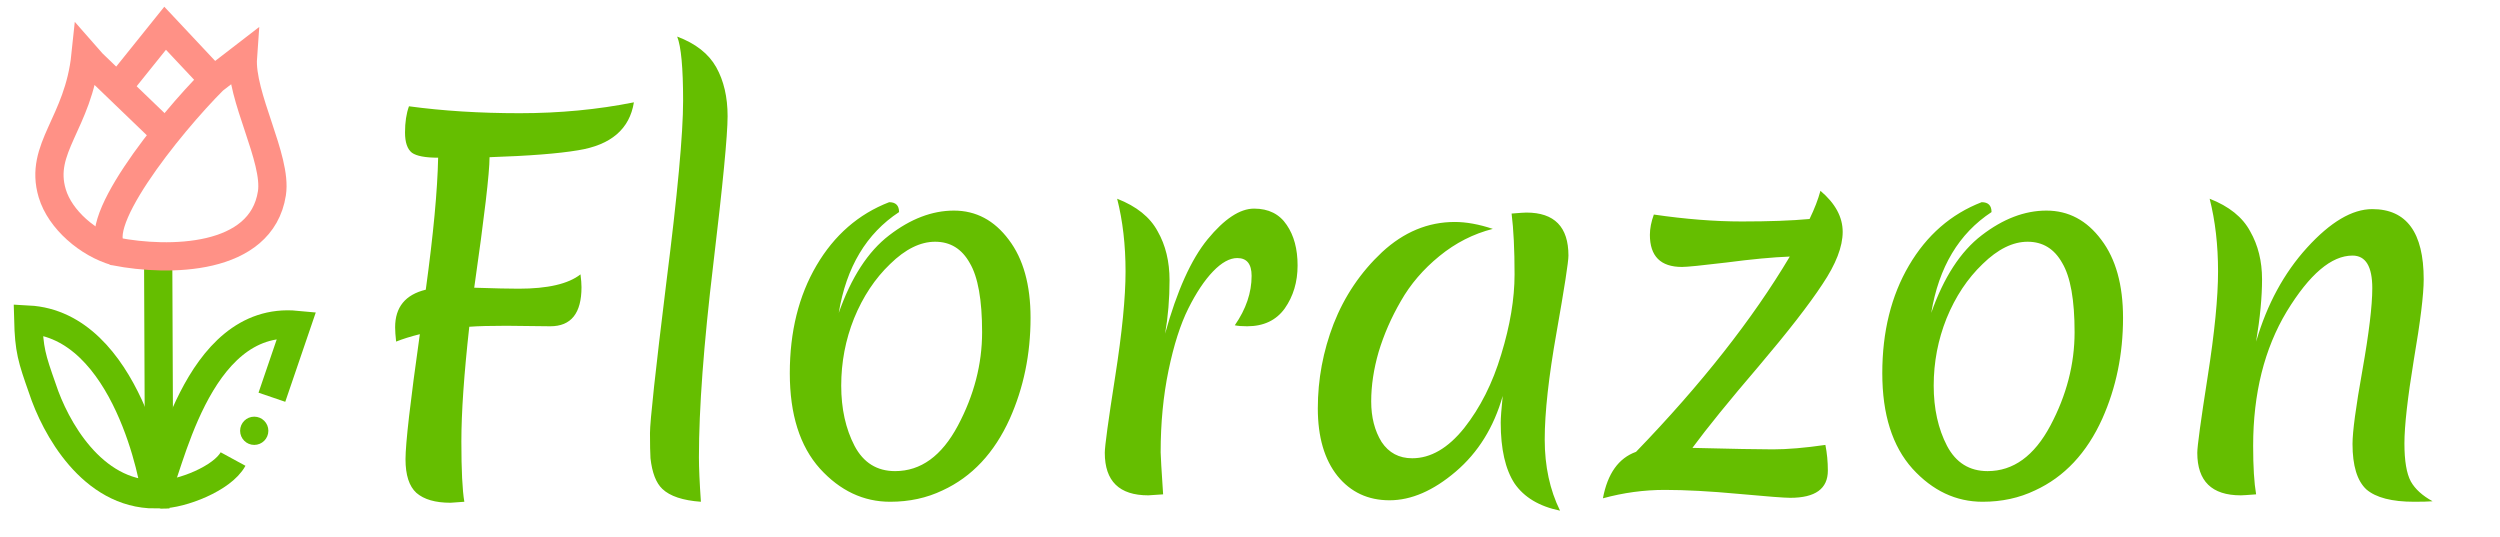
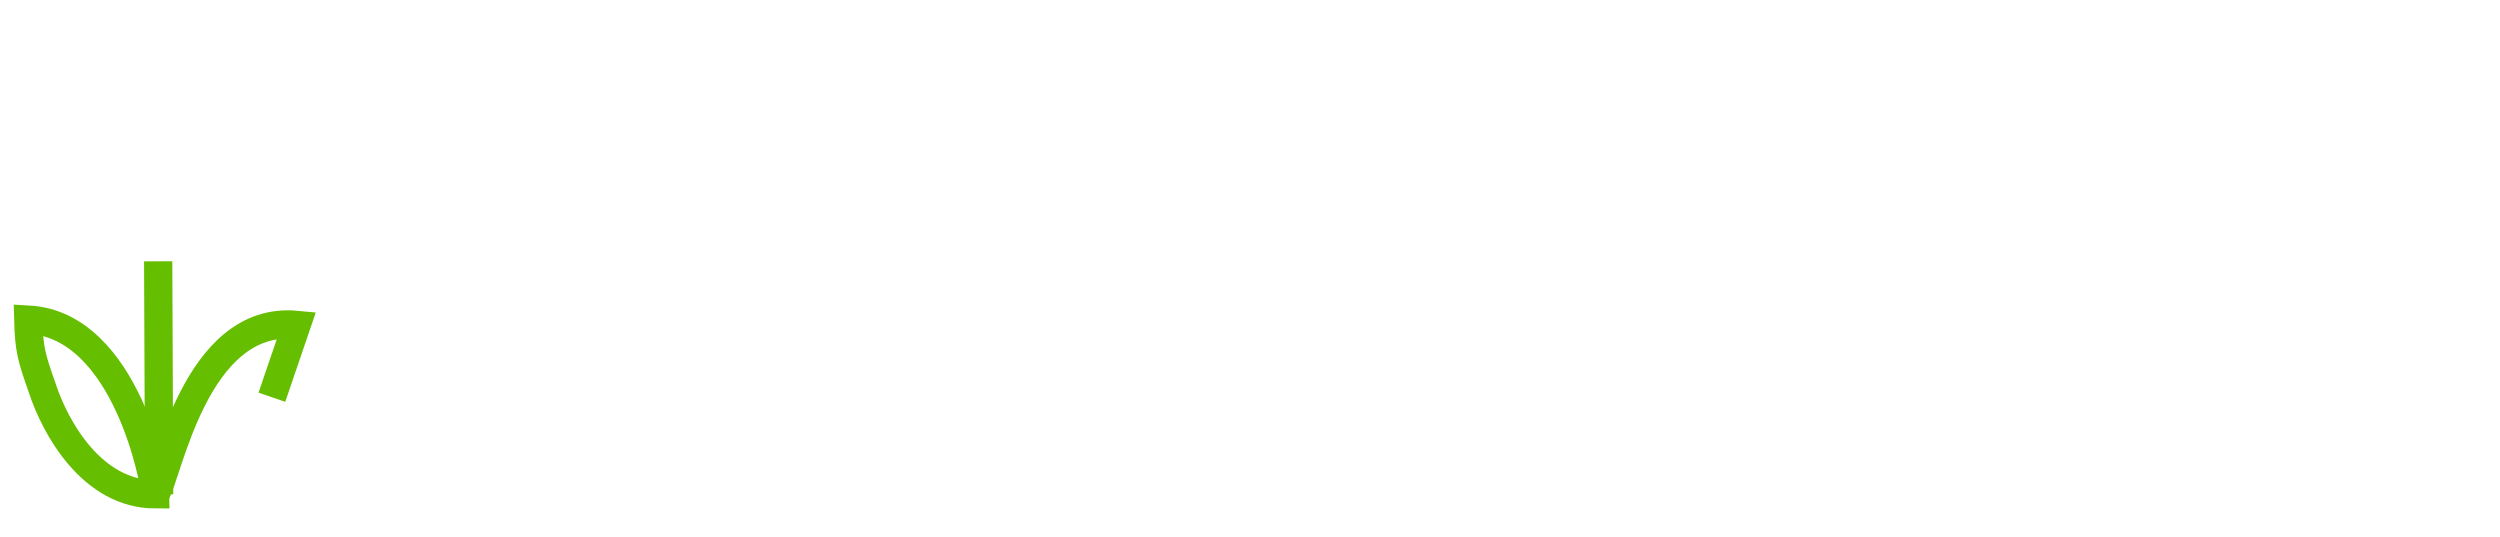
<svg xmlns="http://www.w3.org/2000/svg" width="177" height="38" viewBox="0 0 177 38" fill="none">
-   <path d="M38.965 23.1L35.85 23.065C34.707 23.065 33.832 23.088 33.225 23.135C32.852 26.495 32.665 29.202 32.665 31.255C32.665 33.285 32.735 34.708 32.875 35.525C32.269 35.572 31.942 35.595 31.895 35.595C30.822 35.595 30.017 35.362 29.48 34.895C28.967 34.428 28.71 33.635 28.71 32.515C28.71 31.395 29.049 28.443 29.725 23.66C29.072 23.823 28.512 23.998 28.045 24.185C27.999 23.765 27.975 23.427 27.975 23.17C27.975 21.747 28.699 20.86 30.145 20.51C30.682 16.59 30.974 13.475 31.02 11.165C30.11 11.165 29.492 11.048 29.165 10.815C28.839 10.558 28.675 10.08 28.675 9.38C28.675 8.657 28.769 8.038 28.955 7.525C31.359 7.852 33.972 8.015 36.795 8.015C39.619 8.015 42.314 7.758 44.88 7.245C44.577 9.135 43.259 10.267 40.925 10.64C39.549 10.873 37.46 11.037 34.66 11.13C34.66 12.227 34.299 15.307 33.575 20.37C35.022 20.417 36.072 20.44 36.725 20.44C38.779 20.44 40.237 20.102 41.1 19.425C41.147 19.798 41.17 20.102 41.17 20.335C41.17 22.178 40.435 23.1 38.965 23.1ZM46.054 32.445C46.031 32.072 46.019 31.477 46.019 30.66C46.019 29.82 46.404 26.273 47.174 20.02C47.967 13.767 48.364 9.473 48.364 7.14C48.364 4.807 48.224 3.29 47.944 2.59C49.251 3.08 50.172 3.803 50.709 4.76C51.245 5.717 51.514 6.872 51.514 8.225C51.514 9.578 51.175 13.078 50.499 18.725C49.822 24.372 49.484 28.922 49.484 32.375C49.484 33.122 49.531 34.172 49.624 35.525C48.34 35.432 47.431 35.128 46.894 34.615C46.45 34.195 46.17 33.472 46.054 32.445ZM69.533 23.52C69.533 21.233 69.241 19.6 68.658 18.62C68.098 17.617 67.281 17.115 66.208 17.115C65.158 17.115 64.096 17.64 63.023 18.69C61.95 19.717 61.098 21 60.468 22.54C59.861 24.057 59.558 25.643 59.558 27.3C59.558 28.933 59.873 30.357 60.503 31.57C61.133 32.76 62.09 33.355 63.373 33.355C65.193 33.355 66.674 32.282 67.818 30.135C68.961 27.988 69.533 25.783 69.533 23.52ZM59.383 22.155C60.27 19.635 61.459 17.803 62.953 16.66C64.469 15.493 65.998 14.91 67.538 14.91C69.101 14.91 70.396 15.598 71.423 16.975C72.45 18.328 72.963 20.172 72.963 22.505C72.963 25.072 72.473 27.452 71.493 29.645C70.396 32.072 68.809 33.763 66.733 34.72C65.613 35.257 64.376 35.525 63.023 35.525C61.133 35.525 59.476 34.743 58.053 33.18C56.63 31.593 55.918 29.342 55.918 26.425C55.918 23.485 56.548 20.942 57.808 18.795C59.068 16.648 60.783 15.155 62.953 14.315C63.419 14.315 63.653 14.548 63.653 15.015C61.343 16.532 59.919 18.912 59.383 22.155ZM82.489 23.625C83.329 20.592 84.333 18.363 85.499 16.94C86.689 15.493 87.786 14.77 88.789 14.77C89.816 14.77 90.586 15.155 91.099 15.925C91.613 16.672 91.869 17.628 91.869 18.795C91.869 19.962 91.566 20.977 90.959 21.84C90.353 22.68 89.466 23.1 88.299 23.1C87.926 23.1 87.634 23.077 87.424 23.03C88.218 21.887 88.614 20.72 88.614 19.53C88.614 18.69 88.276 18.27 87.599 18.27C87.063 18.27 86.491 18.585 85.884 19.215C85.278 19.845 84.694 20.72 84.134 21.84C83.574 22.96 83.108 24.418 82.734 26.215C82.361 28.012 82.174 29.948 82.174 32.025C82.174 32.258 82.233 33.25 82.349 35C81.743 35.047 81.393 35.07 81.299 35.07C79.246 35.07 78.219 34.067 78.219 32.06C78.219 31.593 78.464 29.797 78.954 26.67C79.444 23.543 79.689 21.058 79.689 19.215C79.689 17.348 79.491 15.633 79.094 14.07C80.471 14.607 81.428 15.377 81.964 16.38C82.524 17.36 82.804 18.515 82.804 19.845C82.804 21.152 82.699 22.412 82.489 23.625ZM99.181 21.315C98.504 22.482 97.979 23.683 97.606 24.92C97.256 26.133 97.081 27.3 97.081 28.42C97.081 29.54 97.326 30.497 97.816 31.29C98.329 32.06 99.052 32.445 99.986 32.445C101.292 32.445 102.517 31.733 103.661 30.31C104.804 28.863 105.679 27.125 106.286 25.095C106.916 23.042 107.231 21.152 107.231 19.425C107.231 17.675 107.161 16.24 107.021 15.12C107.581 15.073 107.931 15.05 108.071 15.05C110.054 15.05 111.046 16.065 111.046 18.095C111.046 18.538 110.766 20.347 110.206 23.52C109.646 26.67 109.366 29.202 109.366 31.115C109.366 33.005 109.727 34.685 110.451 36.155C108.981 35.852 107.907 35.21 107.231 34.23C106.577 33.227 106.251 31.792 106.251 29.925C106.251 29.598 106.297 28.968 106.391 28.035C105.761 30.252 104.652 32.037 103.066 33.39C101.479 34.743 99.916 35.42 98.376 35.42C96.859 35.42 95.634 34.848 94.701 33.705C93.767 32.538 93.301 30.94 93.301 28.91C93.301 26.857 93.674 24.862 94.421 22.925C95.191 20.965 96.334 19.273 97.851 17.85C99.391 16.427 101.106 15.715 102.996 15.715C103.812 15.715 104.711 15.878 105.691 16.205C104.314 16.555 103.054 17.197 101.911 18.13C100.767 19.063 99.857 20.125 99.181 21.315ZM117.092 15.19C119.332 15.517 121.409 15.68 123.322 15.68C125.259 15.68 126.857 15.622 128.117 15.505C128.467 14.782 128.724 14.117 128.887 13.51C129.937 14.397 130.462 15.365 130.462 16.415C130.462 17.465 129.984 18.702 129.027 20.125C128.094 21.548 126.589 23.485 124.512 25.935C122.436 28.362 120.872 30.287 119.822 31.71C122.622 31.78 124.524 31.815 125.527 31.815C126.554 31.815 127.791 31.71 129.237 31.5C129.354 32.083 129.412 32.69 129.412 33.32C129.412 34.603 128.526 35.245 126.752 35.245C126.332 35.245 125.107 35.152 123.077 34.965C121.071 34.778 119.332 34.685 117.862 34.685C116.392 34.685 114.934 34.883 113.487 35.28C113.814 33.53 114.596 32.433 115.832 31.99C120.452 27.207 124.081 22.598 126.717 18.165C125.504 18.212 124.011 18.352 122.237 18.585C120.487 18.795 119.437 18.9 119.087 18.9C117.571 18.9 116.812 18.142 116.812 16.625C116.812 16.182 116.906 15.703 117.092 15.19ZM146.881 23.52C146.881 21.233 146.59 19.6 146.006 18.62C145.446 17.617 144.63 17.115 143.556 17.115C142.506 17.115 141.445 17.64 140.371 18.69C139.298 19.717 138.446 21 137.816 22.54C137.21 24.057 136.906 25.643 136.906 27.3C136.906 28.933 137.221 30.357 137.851 31.57C138.481 32.76 139.438 33.355 140.721 33.355C142.541 33.355 144.023 32.282 145.166 30.135C146.31 27.988 146.881 25.783 146.881 23.52ZM136.731 22.155C137.618 19.635 138.808 17.803 140.301 16.66C141.818 15.493 143.346 14.91 144.886 14.91C146.45 14.91 147.745 15.598 148.771 16.975C149.798 18.328 150.311 20.172 150.311 22.505C150.311 25.072 149.821 27.452 148.841 29.645C147.745 32.072 146.158 33.763 144.081 34.72C142.961 35.257 141.725 35.525 140.371 35.525C138.481 35.525 136.825 34.743 135.401 33.18C133.978 31.593 133.266 29.342 133.266 26.425C133.266 23.485 133.896 20.942 135.156 18.795C136.416 16.648 138.131 15.155 140.301 14.315C140.768 14.315 141.001 14.548 141.001 15.015C138.691 16.532 137.268 18.912 136.731 22.155ZM171.598 19.775C171.598 20.848 171.365 22.75 170.898 25.48C170.455 28.187 170.233 30.158 170.233 31.395C170.233 32.632 170.385 33.53 170.688 34.09C170.991 34.627 171.505 35.093 172.228 35.49C171.925 35.513 171.493 35.525 170.933 35.525C169.346 35.525 168.215 35.233 167.538 34.65C166.885 34.043 166.558 32.97 166.558 31.43C166.558 30.567 166.791 28.828 167.258 26.215C167.725 23.578 167.958 21.642 167.958 20.405C167.958 18.865 167.491 18.095 166.558 18.095C165.065 18.095 163.513 19.413 161.903 22.05C160.316 24.687 159.523 27.86 159.523 31.57C159.523 33.04 159.593 34.183 159.733 35C159.126 35.047 158.765 35.07 158.648 35.07C156.595 35.07 155.568 34.067 155.568 32.06C155.568 31.593 155.813 29.797 156.303 26.67C156.793 23.543 157.038 21.058 157.038 19.215C157.038 17.348 156.84 15.633 156.443 14.07C157.82 14.607 158.776 15.377 159.313 16.38C159.873 17.36 160.153 18.492 160.153 19.775C160.153 21.035 160.013 22.505 159.733 24.185C160.503 21.548 161.705 19.332 163.338 17.535C164.995 15.715 166.535 14.805 167.958 14.805C170.385 14.805 171.598 16.462 171.598 19.775Z" fill="#65BE00" />
  <path d="M2 22.625C9 23 11 34.352 11 35C6.5 34.999 3.9 30.25 3 27.5C2.249 25.369 2.054 24.768 2 22.625Z" stroke="#65BE00" stroke-width="2" />
  <path d="M11 35C11.9 33.628 13.8 22.314 21 23L19.25 28.125" stroke="#65BE00" stroke-width="2" />
  <path d="M11.2 18.5L11.267 35" stroke="#65BE00" stroke-width="2" />
-   <path d="M19 30.5C19 31.052 18.553 31.5 18 31.5C17.448 31.5 17 31.052 17 30.5C17 29.947 17.448 29.5 18 29.5C18.553 29.5 19 29.947 19 30.5Z" fill="#65BE00" />
-   <path d="M11.354 35C12.854 35 15.75 33.875 16.5 32.5" stroke="#65BE00" stroke-width="2" />
-   <path d="M11.584 9.333L6.536 4.476L6.052 3.925C5.551 8.738 2.74 10.473 3.698 13.687C4.254 15.551 6.243 17.256 8.198 17.812" stroke="#FF9186" stroke-width="2" />
-   <path d="M8.541 5.922L10.116 3.961L11.691 2L15.126 5.66M15.126 5.66C12.015 8.763 5.862 16.39 8.199 17.812C11.901 18.531 18.501 18.5 19.251 13.687C19.633 11.24 17.001 6.812 17.199 4.062L15.126 5.66Z" stroke="#FF9186" stroke-width="2" />
</svg>